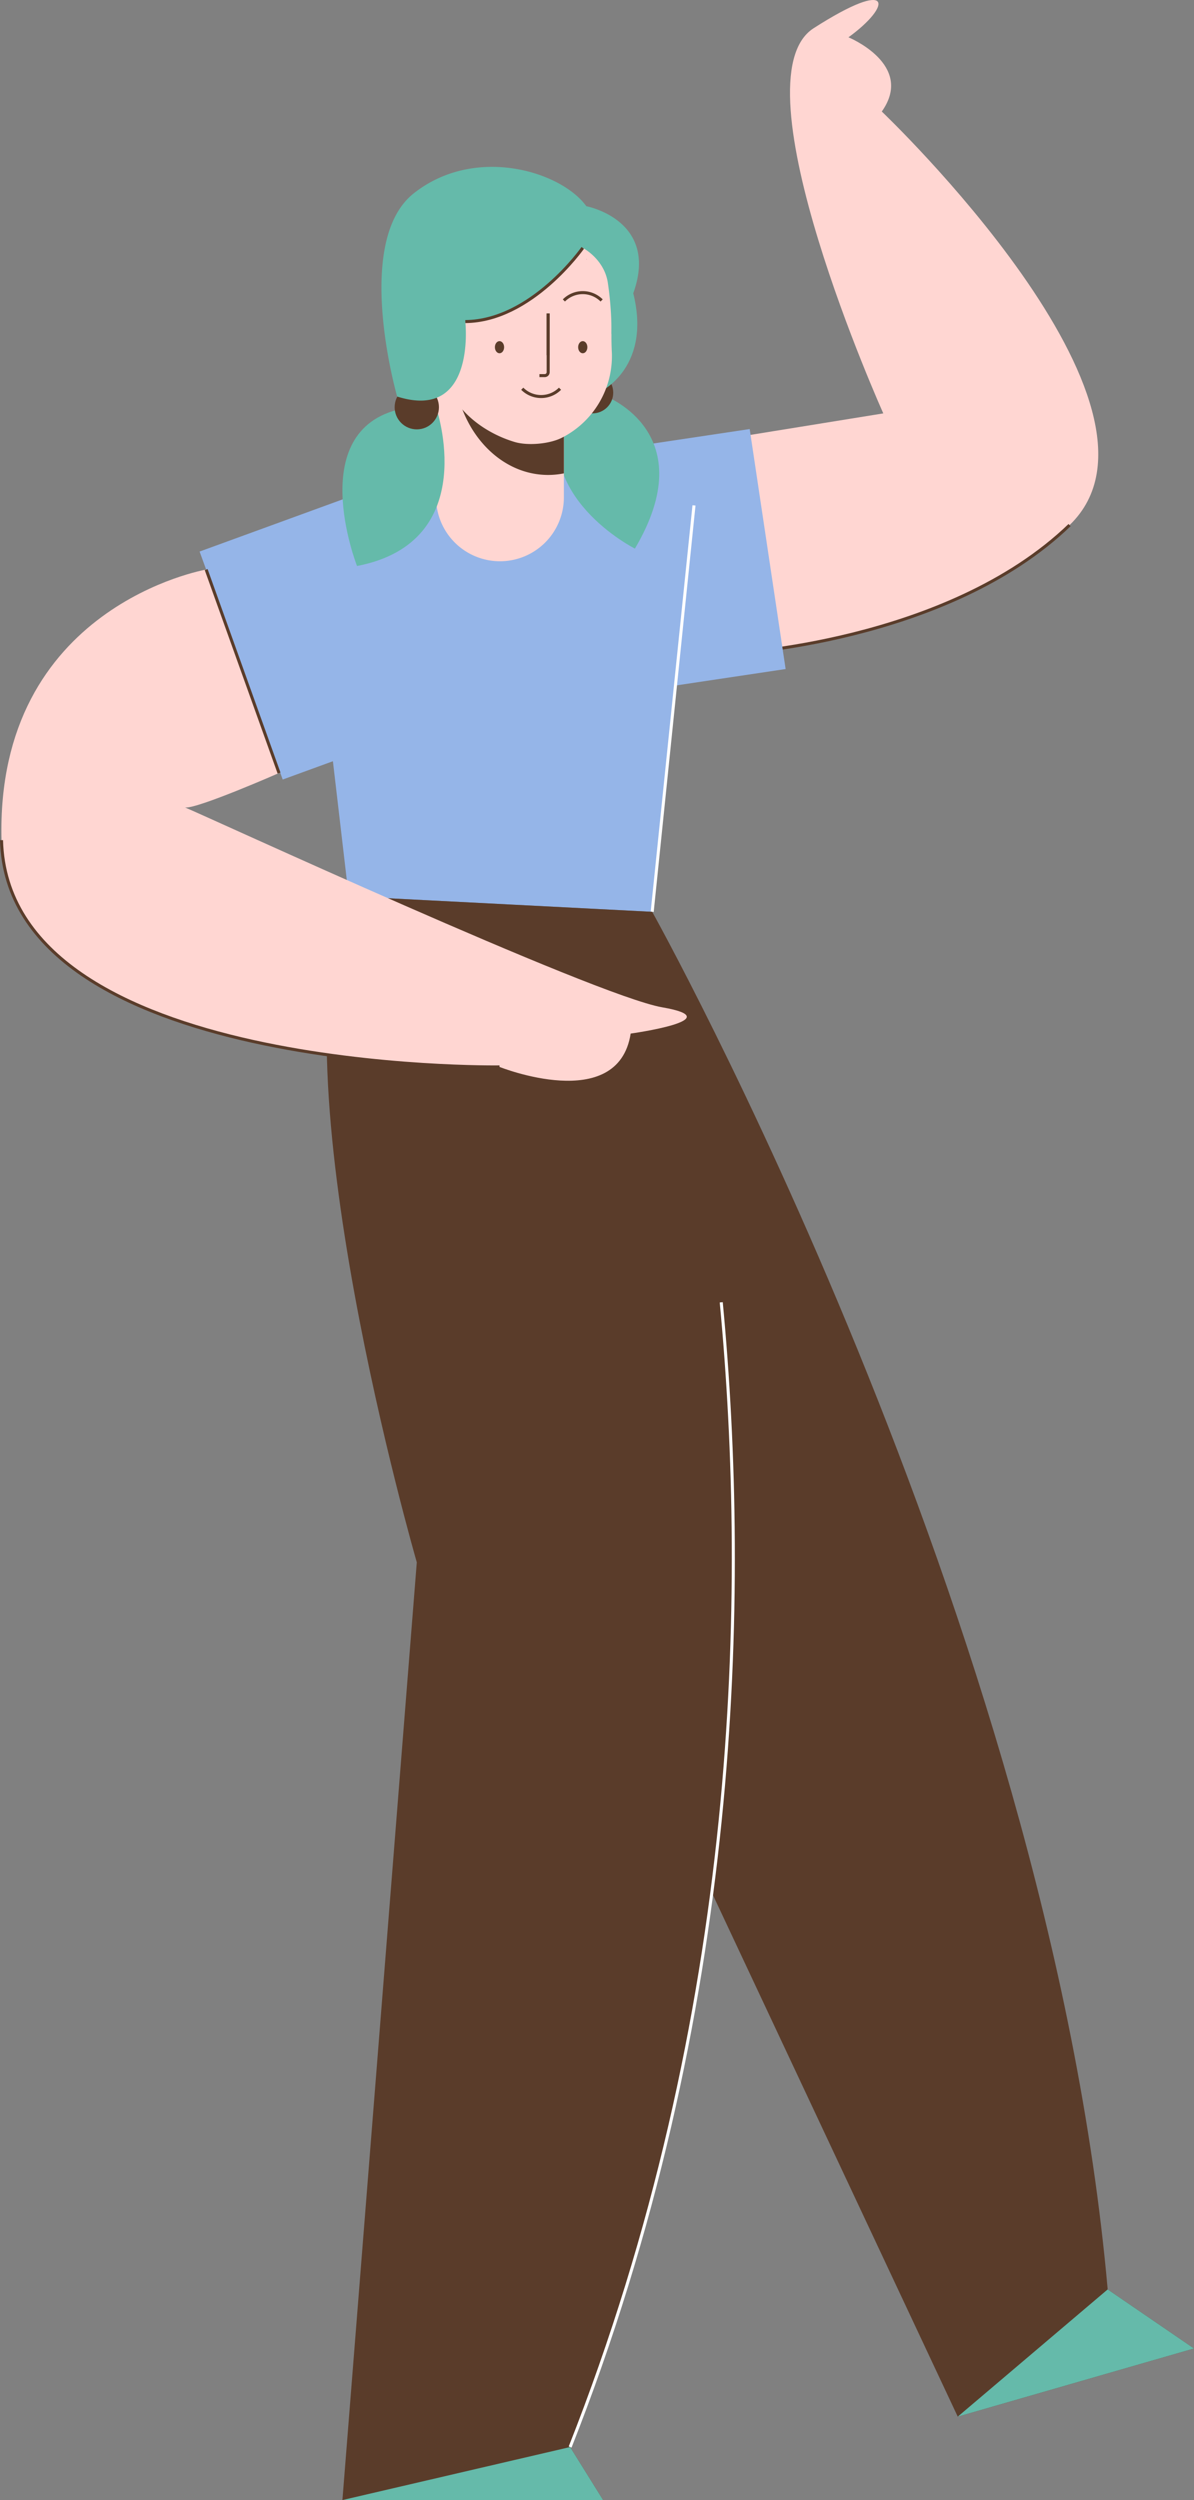
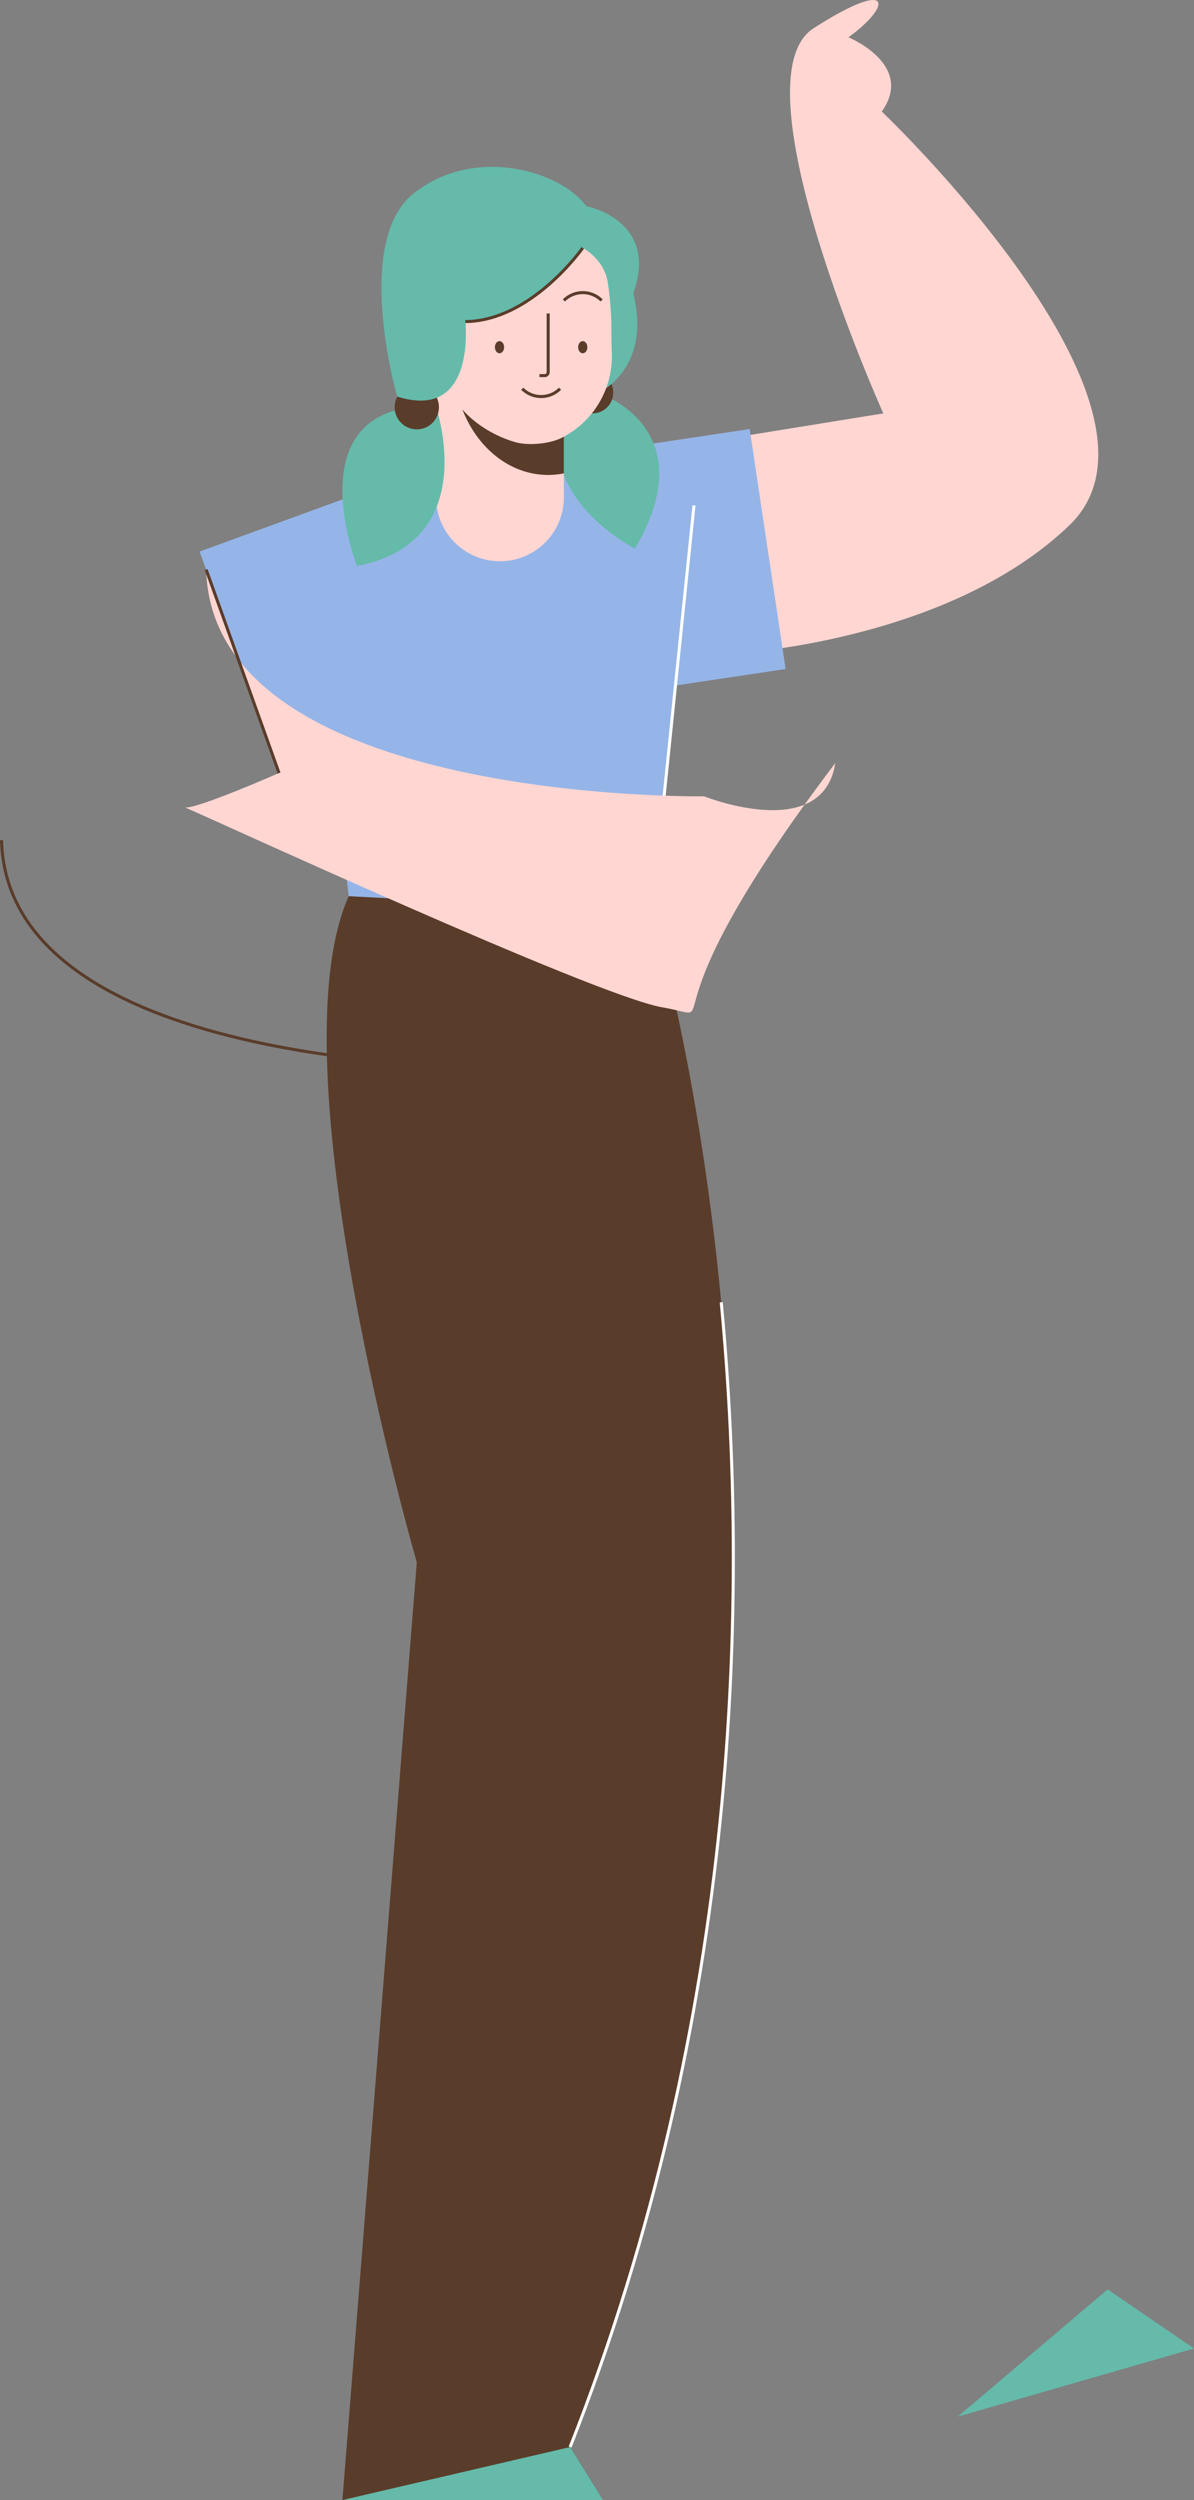
<svg xmlns="http://www.w3.org/2000/svg" id="Layer_1" data-name="Layer 1" viewBox="0 0 394.207 825.176">
  <rect x="0" y="0" width="394.207" height="825.176" fill="#808080" stroke="none" />
  <defs>
    <style>.cls-1{fill:#ffd6d2;}.cls-2,.cls-6{fill:none;stroke-miterlimit:10;}.cls-2{stroke:#5a3c2a;}.cls-3{fill:#95b5e8;}.cls-4{fill:#5a3c2a;}.cls-5{fill:#65baaa;}.cls-6{stroke:#fff;}.cls-7{fill:#f2c0c0;}</style>
  </defs>
  <title>woman profile, woman, female, person</title>
  <path class="cls-1" d="M229.127,146.559l62.5-10.113s-49.5-110.133-23-127.133,26-7.5,11.5,3c0,0,22,9,11,24.5,0,0,102.5,97.5,62,136.5s-112,42.5-112,42.5" />
-   <path class="cls-2" d="M353.127,173.313c-40.5,39-112,42.5-112,42.5" />
  <path class="cls-3" d="M208.221,142.26h0a40.047,40.047,0,0,1,40.047,40.047v51.418a0,0,0,0,1,0,0H168.174a0,0,0,0,1,0,0V182.308a40.047,40.047,0,0,1,40.047-40.047Z" transform="translate(53.143 421.762) rotate(-98.518)" />
-   <path class="cls-4" d="M162.835,334.168l17.245-33.212h35.247S346.209,535.158,365.708,755.647l28.499,19.499L316.21,797.645,187.344,523.159" />
  <polyline class="cls-5" points="365.708 755.647 394.207 775.146 316.21 797.645" />
  <path class="cls-3" d="M100.699,172.48s49.138-36.034,128.428-5.667l-13.799,134.144-100.201-5.144Z" />
  <path class="cls-3" d="M122.583,158.271h0a40.047,40.047,0,0,1,40.047,40.047v51.418a0,0,0,0,1,0,0H82.536a0,0,0,0,1,0,0V198.318A40.047,40.047,0,0,1,122.583,158.271Z" transform="translate(272.245 18.949) rotate(69.965)" />
  <line class="cls-6" x1="229.127" y1="166.813" x2="215.327" y2="300.956" />
  <path class="cls-5" d="M200.127,130.884l-13.958,3.75c-10.876,29.178,23.448,46.441,23.448,46.441C232.147,143.013,200.127,130.884,200.127,130.884Z" />
  <circle class="cls-4" cx="195.61" cy="129.594" r="6.852" />
  <path class="cls-1" d="M143.968,116.944h42.201a0,0,0,0,1,0,0v47.206a21.101,21.101,0,0,1-21.101,21.101h0a21.101,21.101,0,0,1-21.101-21.101V116.944a0,0,0,0,1,0,0Z" />
  <path class="cls-5" d="M143.968,134.406l-9.841.229c-34.5,5.822-16.25,52.178-16.25,52.178C159.377,178.813,143.968,134.406,143.968,134.406Z" />
  <circle class="cls-4" cx="137.609" cy="134.406" r="7.312" />
  <path class="cls-4" d="M149.795,119.534c0,20.563,13.963,37.232,31.188,37.232a26.409,26.409,0,0,0,5.186-.522V112.503H150.358A44.438,44.438,0,0,0,149.795,119.534Z" />
  <path class="cls-7" d="M203.285,106.354h0a4.094,4.094,0,0,1,4.094,4.094v3.901a4.916,4.916,0,0,1-4.916,4.916h0a4.916,4.916,0,0,1-4.916-4.916v-2.256a5.738,5.738,0,0,1,5.738-5.738Z" transform="translate(404.925 225.617) rotate(-180)" />
  <path class="cls-5" d="M197.627,129.594s19-8.287,10.667-35.617S193.925,106.14,193.925,106.14" />
  <path class="cls-1" d="M196.966,78.863a38.574,38.574,0,0,1,5.254,23.733,105.901,105.901,0,0,0-.203,14.006,30.2,30.2,0,0,1-16.372,27.807c-4.052,2.132-11.334,2.785-15.721,1.477-9.907-2.952-24.664-11.861-25.003-31.287-.094-5.372-1.848-10.166-3.257-15.35C140.44,94.745,140.088,88.201,143.64,80.114,151.475,62.276,182.397,55.263,196.966,78.863Z" />
  <path class="cls-1" d="M144.921,106.14h0a4.916,4.916,0,0,1,4.916,4.916v3.901a4.094,4.094,0,0,1-4.094,4.094h0a5.738,5.738,0,0,1-5.738-5.738v-2.256a4.916,4.916,0,0,1,4.916-4.916Z" />
  <path class="cls-2" d="M158.683,99.168a8.815,8.815,0,0,1,12.466,0" />
  <path class="cls-2" d="M186.169,99.168a8.815,8.815,0,0,1,12.466,0" />
  <ellipse class="cls-4" cx="164.916" cy="114.598" rx="1.523" ry="2.003" />
  <ellipse class="cls-4" cx="192.402" cy="114.598" rx="1.523" ry="2.003" />
  <path class="cls-2" d="M180.983,103.46v19.379a1.136,1.136,0,0,1-1.136,1.136h-1.749" />
-   <line class="cls-2" x1="180.983" y1="103.46" x2="180.983" y2="117.242" />
  <path class="cls-2" d="M184.892,128.303a8.815,8.815,0,0,1-12.466,0" />
  <path class="cls-4" d="M193.58,85.639c.06-.007.122-.008.183-.014-.093-.049-.159-.082-.159-.082C193.597,85.575,193.587,85.606,193.58,85.639Z" />
  <path class="cls-5" d="M131.127,130.884s-14.75-51.103,5.5-67.087,48.657-7.235,56.954,4.265c0,0,32.785,6.165,8.306,42.288A110.181,110.181,0,0,0,200.627,92.981c-1.375-7.668-8.225-11.168-8.225-11.168S175.502,105.967,153.627,106.14C153.627,106.14,157.377,139.206,131.127,130.884Z" />
  <path class="cls-2" d="M192.402,81.813S175.502,105.967,153.627,106.14" />
  <path class="cls-4" d="M215.327,300.956s75.535,246.719-27.097,506.719l10.896,17.501H113.053l24.555-309.517S90.127,351.813,115.127,295.813" />
-   <path class="cls-1" d="M218.655,332.479c-22.393-3.887-152.062-63.794-157.539-65.954,4.083.453,31.01-11.38,31.01-11.38L68.066,187.993S-1.5,199.97.5,277.304c2,77.333,164.413,74.842,164.413,74.842s39.15,15.667,43.308-11C208.221,341.146,241.699,336.479,218.655,332.479Z" />
+   <path class="cls-1" d="M218.655,332.479c-22.393-3.887-152.062-63.794-157.539-65.954,4.083.453,31.01-11.38,31.01-11.38L68.066,187.993c2,77.333,164.413,74.842,164.413,74.842s39.15,15.667,43.308-11C208.221,341.146,241.699,336.479,218.655,332.479Z" />
  <path class="cls-2" d="M.5,277.304c2,77.333,164.413,74.842,164.413,74.842" />
  <line class="cls-2" x1="92.127" y1="255.146" x2="68.066" y2="187.993" />
  <path class="cls-6" d="M238.123,429.844c9.102,96.117,6.501,234.969-49.892,377.831" />
  <polyline class="cls-5" points="188.231 807.676 199.127 825.176 113.053 825.176" />
</svg>